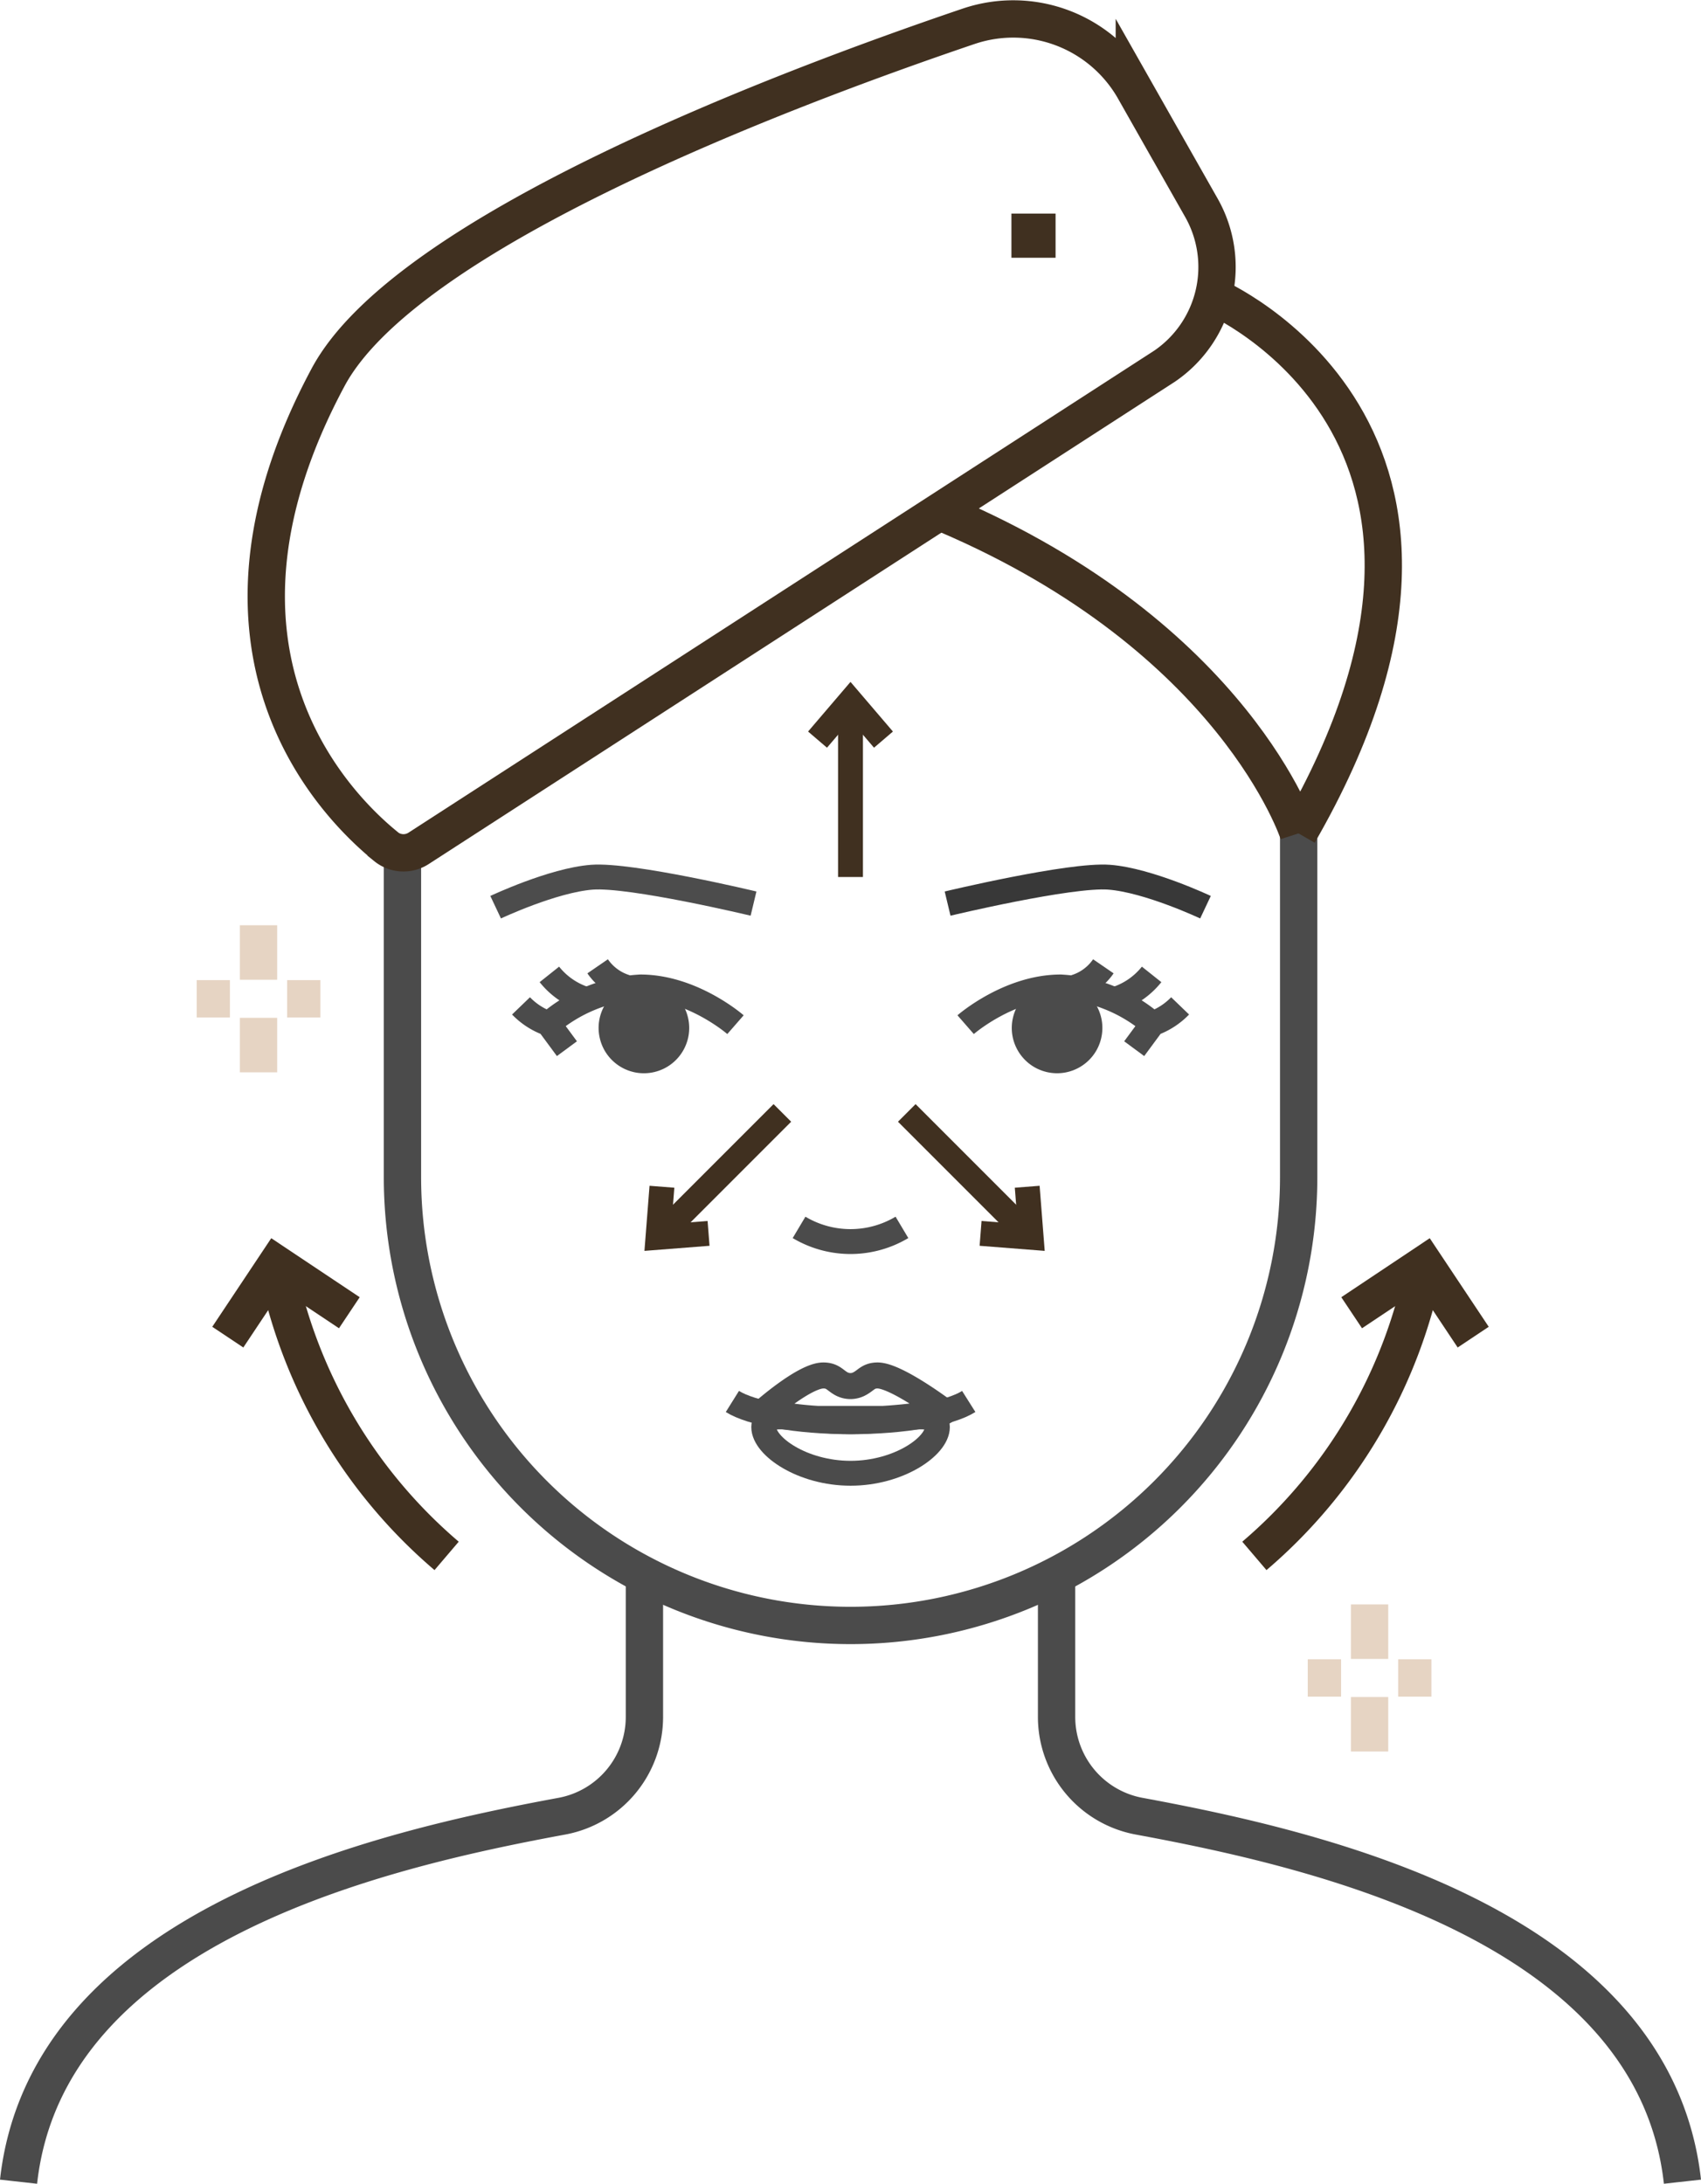
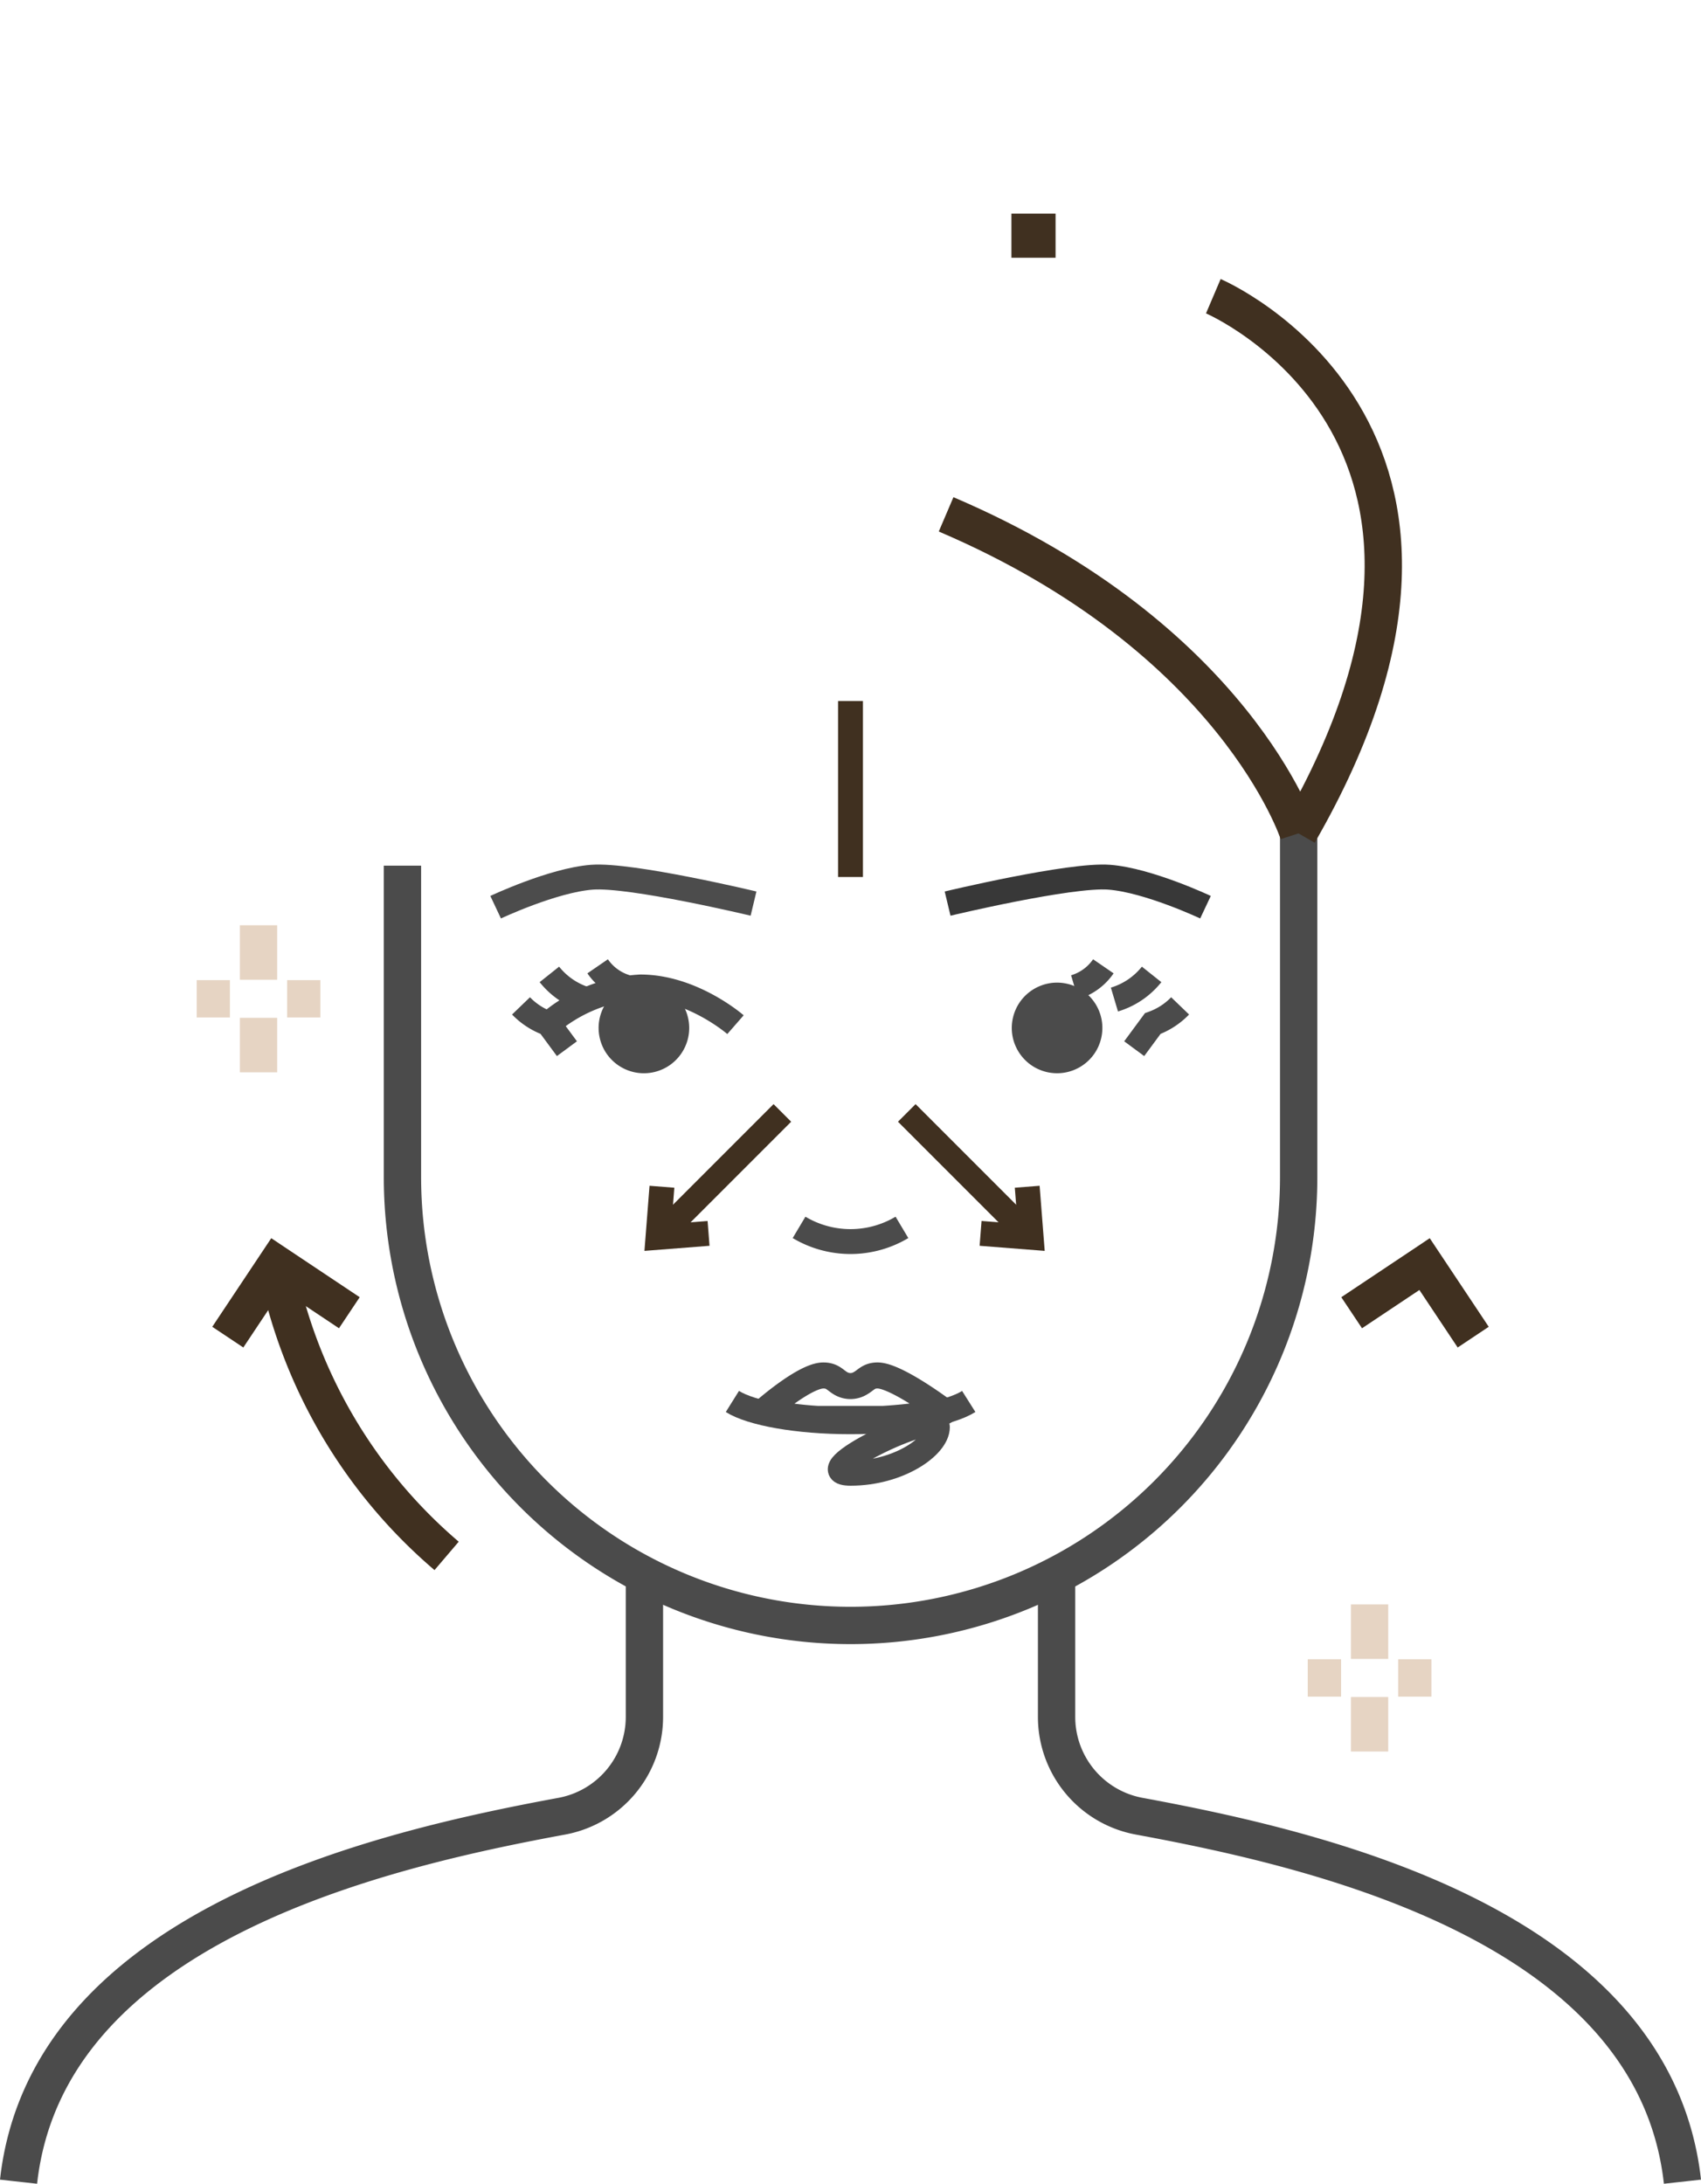
<svg xmlns="http://www.w3.org/2000/svg" width="136.732" height="175.489" viewBox="0 0 136.732 175.489">
  <g id="AAMedspa_Fillers-Blog_icon5" transform="translate(0.001 0.024)">
    <g id="Group_429" data-name="Group 429">
      <g id="Group_421" data-name="Group 421">
        <g id="Group_411" data-name="Group 411">
          <path id="Path_108" data-name="Path 108" d="M104.39,65.08v29.5A36.024,36.024,0,0,1,68.37,130.6h0A36.024,36.024,0,0,1,32.35,94.58V69.54" fill="none" stroke="#4b4b4b" stroke-miterlimit="10" stroke-width="3" />
          <g id="Group_410" data-name="Group 410">
            <path id="Path_109" data-name="Path 109" d="M1.49,175.3c2.29-20.62,29.39-26.73,43.66-29.37a8.115,8.115,0,0,0,6.65-7.98V127.37" fill="none" stroke="#4b4b4b" stroke-miterlimit="10" stroke-width="3" />
            <path id="Path_110" data-name="Path 110" d="M135.24,175.3c-2.29-20.62-29.39-26.73-43.66-29.37a8.115,8.115,0,0,1-6.65-7.98V127.37" fill="none" stroke="#4b4b4b" stroke-miterlimit="10" stroke-width="3" />
          </g>
-           <path id="Path_111" data-name="Path 111" d="M31.02,68.01a2.239,2.239,0,0,0,2.63.14L93.6,29.41a9.644,9.644,0,0,0,2.97-12.74l-5.39-9.5A11.186,11.186,0,0,0,77.86,2.09C62.67,7.24,32.6,18.66,26.37,30.3c-11.73,21.89.44,34.28,4.65,37.7Z" fill="none" stroke="#403020" stroke-miterlimit="10" stroke-width="3" />
          <path id="Path_112" data-name="Path 112" d="M104.37,66.95S99.3,51.24,76.05,41.31" fill="none" stroke="#403020" stroke-miterlimit="10" stroke-width="3" />
          <path id="Path_113" data-name="Path 113" d="M97.53,23.78s25.48,10.87,6.85,43.17" fill="none" stroke="#403020" stroke-miterlimit="10" stroke-width="3" />
          <rect id="Rectangle_764" data-name="Rectangle 764" width="0.55" height="0.55" transform="translate(82.8 18.64)" fill="none" stroke="#403020" stroke-miterlimit="10" stroke-width="3" />
        </g>
        <g id="Group_414" data-name="Group 414">
          <g id="Group_412" data-name="Group 412">
            <line id="Line_80" data-name="Line 80" x2="2.68" transform="translate(105.12 134.82)" fill="none" stroke="#e6d4c3" stroke-miterlimit="10" stroke-width="3" />
            <line id="Line_81" data-name="Line 81" x2="2.67" transform="translate(112.39 134.82)" fill="none" stroke="#e6d4c3" stroke-miterlimit="10" stroke-width="3" />
          </g>
          <g id="Group_413" data-name="Group 413">
            <line id="Line_82" data-name="Line 82" y2="4.38" transform="translate(110.09 128.91)" fill="none" stroke="#e6d4c3" stroke-miterlimit="10" stroke-width="3" />
            <line id="Line_83" data-name="Line 83" y2="4.38" transform="translate(110.09 136.35)" fill="none" stroke="#e6d4c3" stroke-miterlimit="10" stroke-width="3" />
          </g>
        </g>
        <g id="Group_417" data-name="Group 417">
          <g id="Group_415" data-name="Group 415">
            <line id="Line_84" data-name="Line 84" x2="2.67" transform="translate(15.81 80.24)" fill="none" stroke="#e6d4c3" stroke-miterlimit="10" stroke-width="3" />
            <line id="Line_85" data-name="Line 85" x2="2.67" transform="translate(23.08 80.24)" fill="none" stroke="#e6d4c3" stroke-miterlimit="10" stroke-width="3" />
          </g>
          <g id="Group_416" data-name="Group 416">
            <line id="Line_86" data-name="Line 86" y2="4.38" transform="translate(20.78 74.33)" fill="none" stroke="#e6d4c3" stroke-miterlimit="10" stroke-width="3" />
            <line id="Line_87" data-name="Line 87" y2="4.38" transform="translate(20.78 81.77)" fill="none" stroke="#e6d4c3" stroke-miterlimit="10" stroke-width="3" />
          </g>
        </g>
        <g id="Group_420" data-name="Group 420">
          <g id="Group_418" data-name="Group 418">
            <path id="Path_114" data-name="Path 114" d="M108.65,105.47l5.86-3.91,3.91,5.87" fill="none" stroke="#403020" stroke-miterlimit="10" stroke-width="3" />
-             <path id="Path_115" data-name="Path 115" d="M114.51,101.56a41.084,41.084,0,0,1-13.68,23.45" fill="none" stroke="#403020" stroke-miterlimit="10" stroke-width="3" />
          </g>
          <g id="Group_419" data-name="Group 419">
            <path id="Path_116" data-name="Path 116" d="M28.08,105.47l-5.86-3.91-3.91,5.87" fill="none" stroke="#403020" stroke-miterlimit="10" stroke-width="3" />
            <path id="Path_117" data-name="Path 117" d="M22.22,101.56A41.084,41.084,0,0,0,35.9,125.01" fill="none" stroke="#403020" stroke-miterlimit="10" stroke-width="3" />
          </g>
        </g>
      </g>
      <g id="Group_428" data-name="Group 428">
        <g id="Group_426" data-name="Group 426">
          <g id="Group_423" data-name="Group 423">
            <circle id="Ellipse_22" data-name="Ellipse 22" cx="3.64" cy="3.64" r="3.64" transform="matrix(0.974, -0.228, 0.228, 0.974, 47.383, 79.868)" fill="#4b4b4b" />
            <g id="Group_422" data-name="Group 422">
              <path id="Path_118" data-name="Path 118" d="M44.02,82.32a12.368,12.368,0,0,1,7.46-3.03c4.17,0,7.64,3.03,7.64,3.03" fill="none" stroke="#4b4b4b" stroke-miterlimit="10" stroke-width="2" />
              <path id="Path_119" data-name="Path 119" d="M50.35,79.31a4.275,4.275,0,0,1-2.31-1.68" fill="none" stroke="#4b4b4b" stroke-miterlimit="10" stroke-width="2" />
              <path id="Path_120" data-name="Path 120" d="M47.15,80.3a6.018,6.018,0,0,1-2.99-2.02" fill="none" stroke="#4b4b4b" stroke-miterlimit="10" stroke-width="2" />
              <path id="Path_121" data-name="Path 121" d="M41.88,80.81a5.726,5.726,0,0,0,2.2,1.42l1.49,2.02" fill="none" stroke="#4b4b4b" stroke-miterlimit="10" stroke-width="2" />
            </g>
            <path id="Path_122" data-name="Path 122" d="M60.57,72.59s-9.85-2.36-12.99-2.12-7.74,2.41-7.74,2.41" fill="none" stroke="#4c4c4c" stroke-miterlimit="10" stroke-width="2" />
          </g>
          <g id="Group_425" data-name="Group 425">
            <circle id="Ellipse_23" data-name="Ellipse 23" cx="3.64" cy="3.64" r="3.64" transform="matrix(0.228, -0.974, 0.974, 0.228, 80.595, 85.298)" fill="#4b4b4b" />
            <g id="Group_424" data-name="Group 424">
-               <path id="Path_123" data-name="Path 123" d="M92.72,82.32a12.368,12.368,0,0,0-7.46-3.03c-4.17,0-7.64,3.03-7.64,3.03" fill="none" stroke="#4b4b4b" stroke-miterlimit="10" stroke-width="2" />
              <path id="Path_124" data-name="Path 124" d="M86.38,79.31a4.275,4.275,0,0,0,2.31-1.68" fill="none" stroke="#4b4b4b" stroke-miterlimit="10" stroke-width="2" />
              <path id="Path_125" data-name="Path 125" d="M89.58,80.3a6.018,6.018,0,0,0,2.99-2.02" fill="none" stroke="#4b4b4b" stroke-miterlimit="10" stroke-width="2" />
              <path id="Path_126" data-name="Path 126" d="M94.86,80.81a5.726,5.726,0,0,1-2.2,1.42l-1.49,2.02" fill="none" stroke="#4b4b4b" stroke-miterlimit="10" stroke-width="2" />
            </g>
            <path id="Path_127" data-name="Path 127" d="M76.17,72.59s9.85-2.36,12.99-2.12,7.74,2.41,7.74,2.41" fill="none" stroke="#383838" stroke-miterlimit="10" stroke-width="2" />
          </g>
        </g>
        <path id="Path_128" data-name="Path 128" d="M64.23,98.61a8.069,8.069,0,0,0,8.27,0" fill="none" stroke="#4b4b4b" stroke-miterlimit="10" stroke-width="2" />
        <g id="Group_427" data-name="Group 427">
-           <path id="Path_129" data-name="Path 129" d="M75.35,114.66c0,1.55-3.12,3.71-6.98,3.71s-6.98-2.16-6.98-3.71,3.12-.43,6.98-.43S75.35,113.11,75.35,114.66Z" fill="none" stroke="#4b4b4b" stroke-miterlimit="10" stroke-width="2" />
+           <path id="Path_129" data-name="Path 129" d="M75.35,114.66c0,1.55-3.12,3.71-6.98,3.71S75.35,113.11,75.35,114.66Z" fill="none" stroke="#4b4b4b" stroke-miterlimit="10" stroke-width="2" />
          <path id="Path_130" data-name="Path 130" d="M77.87,112.6c-1.52.96-5.2,1.63-9.5,1.63s-7.98-.68-9.5-1.63" fill="none" stroke="#4b4b4b" stroke-miterlimit="10" stroke-width="2" />
          <path id="Path_131" data-name="Path 131" d="M70.54,110.51c-.73,0-.92.38-1.42.65a1.527,1.527,0,0,1-1.52,0c-.49-.28-.68-.65-1.42-.65-1.53,0-4.8,2.9-4.8,2.9a28.785,28.785,0,0,0,4.32.59h5.31a41.8,41.8,0,0,0,4.89-.59s-3.84-2.9-5.36-2.9Z" fill="none" stroke="#4b4b4b" stroke-linejoin="round" stroke-width="2.09" />
        </g>
      </g>
      <g id="Group_14121" data-name="Group 14121" transform="translate(-13.315 3.703)">
        <line id="Line_114" data-name="Line 114" y1="14.14" transform="translate(81.68 52.61)" fill="none" stroke="#403020" stroke-miterlimit="10" stroke-width="2" />
-         <path id="Path_163" data-name="Path 163" d="M79.03,55.71l2.65-3.1,2.65,3.1" fill="none" stroke="#403020" stroke-miterlimit="10" stroke-width="2" />
      </g>
      <g id="Group_14122" data-name="Group 14122" transform="translate(177.845 78.855) rotate(135)">
        <line id="Line_114-2" data-name="Line 114" y1="14.14" transform="translate(81.68 52.61)" fill="none" stroke="#403020" stroke-miterlimit="10" stroke-width="2" />
        <path id="Path_163-2" data-name="Path 163" d="M79.03,55.71l2.65-3.1,2.65,3.1" fill="none" stroke="#403020" stroke-miterlimit="10" stroke-width="2" />
      </g>
      <g id="Group_14123" data-name="Group 14123" transform="translate(73.445 194.368) rotate(-135)">
        <line id="Line_114-3" data-name="Line 114" y1="14.14" transform="translate(81.68 52.61)" fill="none" stroke="#403020" stroke-miterlimit="10" stroke-width="2" />
        <path id="Path_163-3" data-name="Path 163" d="M79.03,55.71l2.65-3.1,2.65,3.1" fill="none" stroke="#403020" stroke-miterlimit="10" stroke-width="2" />
      </g>
    </g>
  </g>
</svg>